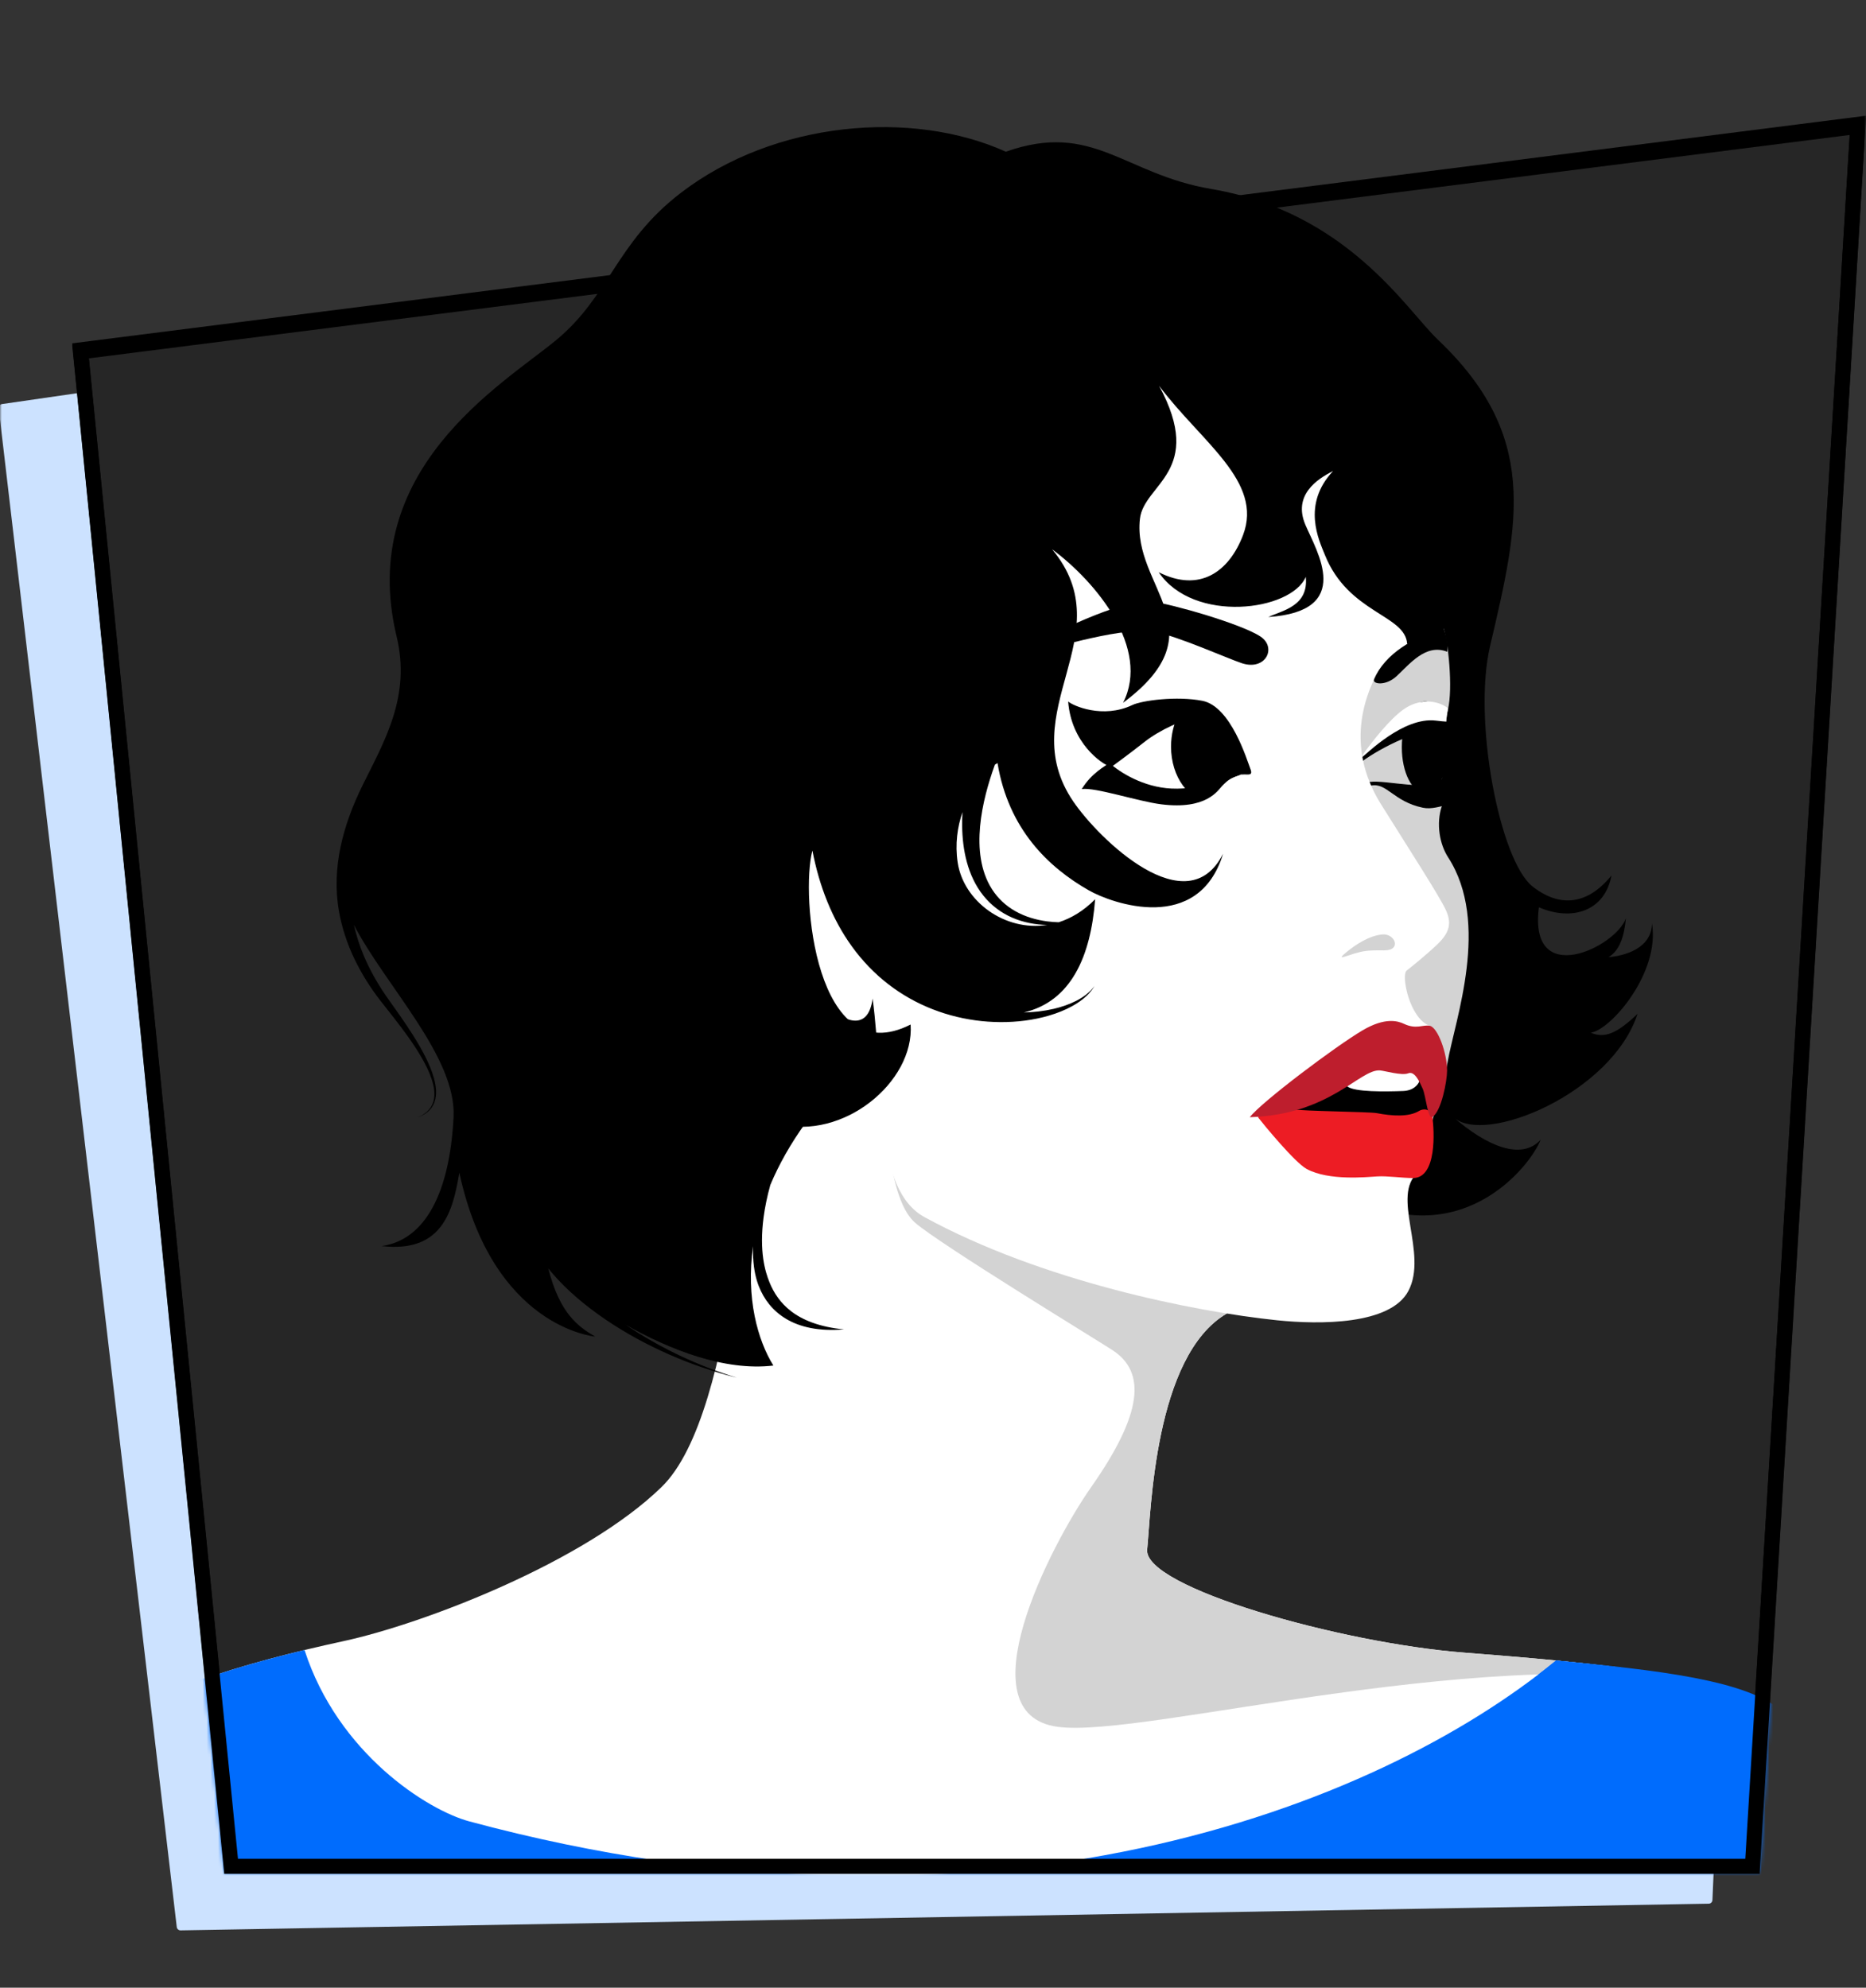
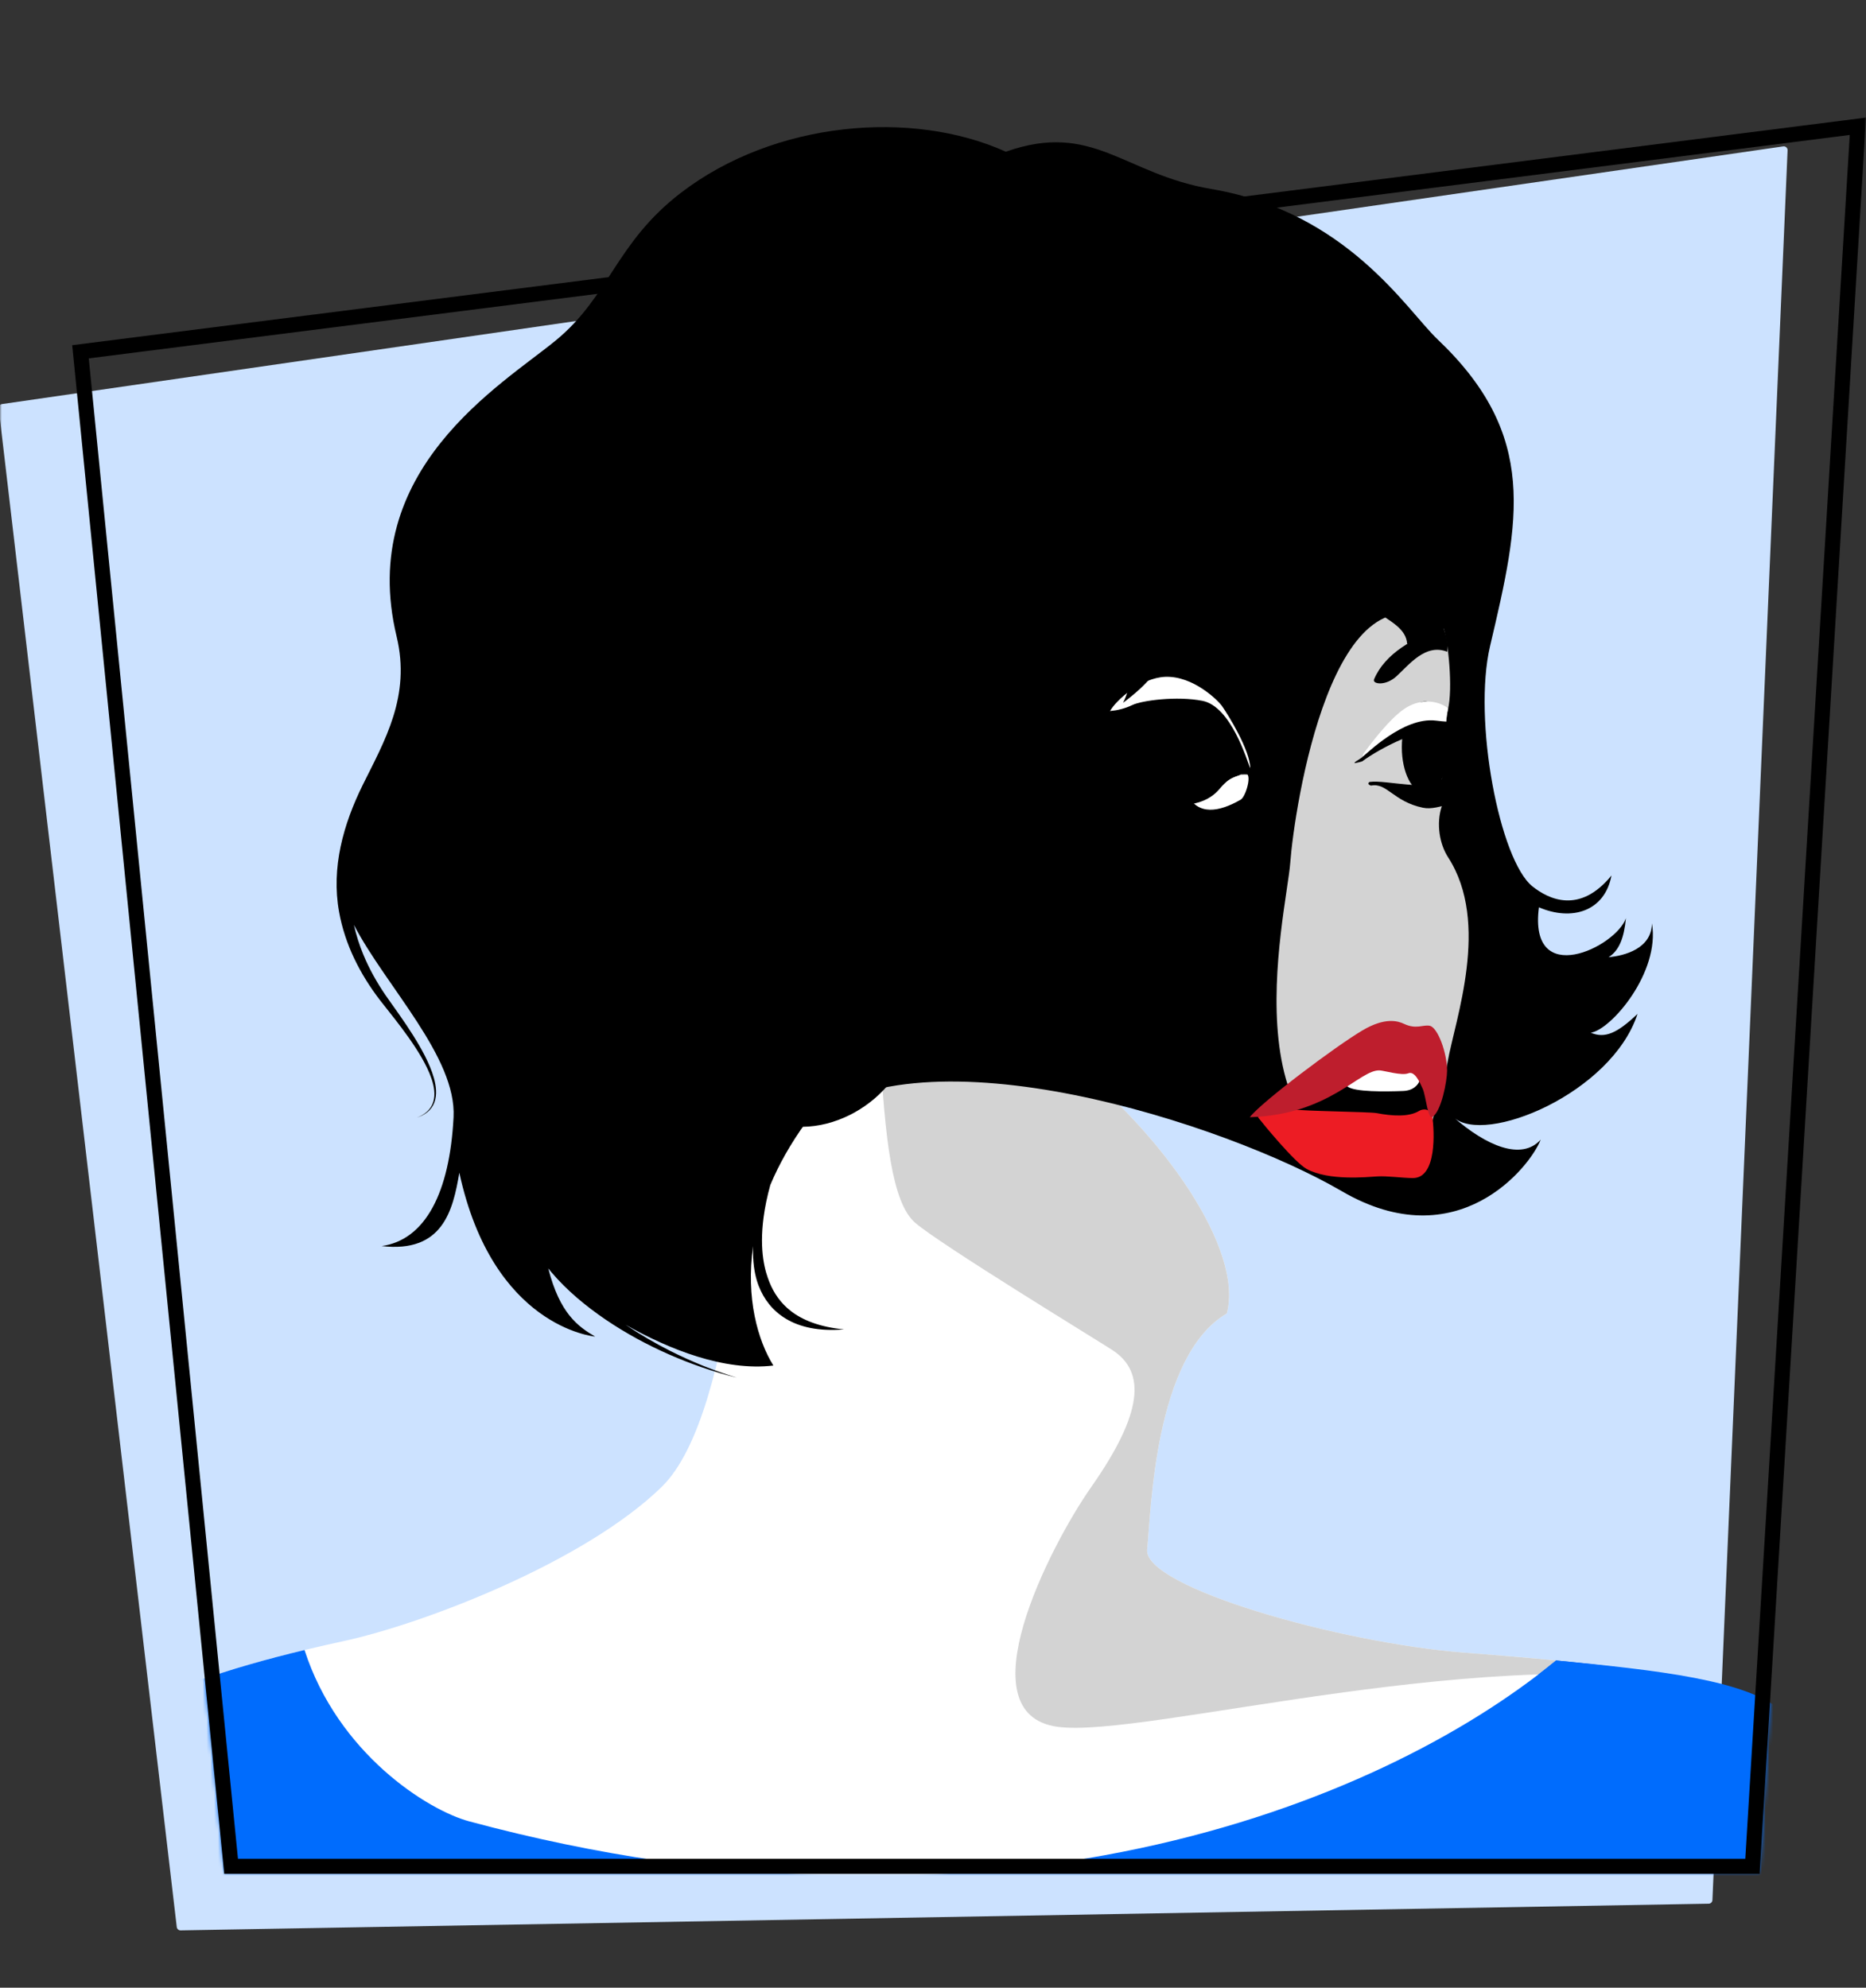
<svg xmlns="http://www.w3.org/2000/svg" width="492" height="524" viewBox="0 0 492 524" fill="none">
  <rect x="0" y="0" width="492" height="524" fill="#333333" stroke="none" />
  <mask id="mask0_962_8267" style="mask-type:alpha" maskUnits="userSpaceOnUse" x="0" y="0" width="492" height="524">
    <path d="M2 522V2H490V522H2Z" fill="#262626" stroke="black" stroke-width="4" />
  </mask>
  <g mask="url(#mask0_962_8267)">
    <path d="M-0.343 107.63C-0.406 107.091 -0.029 106.601 0.507 106.524L470.182 38.59C470.802 38.501 471.351 38.997 471.325 39.623L451.51 500.896C451.488 501.425 451.057 501.844 450.529 501.853L47.615 508.886C47.101 508.895 46.664 508.513 46.604 508.003L-0.343 107.63Z" fill="#CCE2FF" />
    <mask id="mask1_962_8267" style="mask-type:alpha" maskUnits="userSpaceOnUse" x="14" y="-24" width="482" height="518">
      <path d="M60.928 491.51L16.211 52.187L493.859 -21.644L462.064 491.51H60.928Z" fill="#262626" stroke="black" stroke-width="4" />
    </mask>
    <g mask="url(#mask1_962_8267)">
-       <path d="M60.931 491.51L21.222 92.249L489.858 32.797L462.061 491.51H60.931Z" fill="#262626" stroke="black" stroke-width="4" />
      <path d="M470.106 451.415C459.353 441.836 418.859 438.207 386.064 435.671C353.269 433.13 301.45 418.404 302.467 408.494C303.485 398.585 304.322 357.439 323.462 346.266C332.44 313.255 239.985 223.349 204.423 272.114C196.297 297.005 194.773 372.175 174.451 391.989C154.128 411.802 111.713 428.052 90.629 432.623C77.73 435.42 63.819 438.934 51.793 443.3C51.793 452.998 51.793 491.809 51.793 504.51C171.899 504.51 462.762 504.51 476.683 504.51C473.701 460.106 480.944 461.068 470.106 451.415Z" fill="white" />
      <path d="M241.263 322.318C247.694 327.941 289.197 353.228 293.323 355.925C302.125 361.679 301.449 372.431 287.733 391.989C276.84 407.517 254.121 451.841 278.845 455.224C301.94 458.387 393.908 431.857 455.497 444.828C437.907 439.946 409.95 437.52 386.063 435.671C353.268 433.13 301.449 418.404 302.466 408.494C303.484 398.585 304.321 357.439 323.461 346.266C332.439 313.255 239.984 223.349 204.422 272.114C203.309 275.513 202.327 279.858 201.395 284.871C208.994 279.482 224.249 273.578 231.979 275.292C233.297 300.103 235.167 316.984 241.263 322.318Z" fill="#D3D3D3" />
      <path d="M-0.511 461.361C8.452 453.361 29.897 448.974 55.034 442.16V448.794L55.035 455.03L55.035 467.338V486.64C55.035 495.222 55.034 495.25 55.034 504.51C-65.103 504.51 -5.052 504.51 -19.085 504.51C-19.09 483.458 -12.991 470.686 -0.511 461.361Z" fill="#006CFD" />
      <path d="M470.104 451.415C461.189 442.832 436.452 440.272 410.284 437.731C363.213 476.411 260.301 516.936 123.702 480.145C112.729 477.188 89.108 462.246 80.305 435.015C80.3 435.005 80.295 434.995 80.29 434.979C70.54 437.325 60.654 440.077 51.791 443.295C51.791 452.503 51.791 494.566 51.791 504.5C171.275 504.5 470.044 504.5 484 504.5C484.005 481.915 482.516 461.419 470.104 451.415Z" fill="#006CFD" />
      <path d="M410.285 437.731C408.796 438.954 407.247 440.182 405.643 441.41C423.108 440.829 440.212 441.611 455.462 444.819C443.626 441.541 427.103 439.365 410.285 437.731Z" fill="#006CFD" />
      <path d="M419.434 272.239C424.727 271.518 437.766 256.365 435.561 243.414C435.485 250.06 428.362 251.965 424.131 252.336C426.923 250.591 428.196 247.253 428.703 242.06C426.076 249.679 402.966 260.856 405.758 239.183C414.396 242.907 423.113 240.286 424.893 230.803C416.446 241.133 408.26 237.013 404.064 233.68C395.427 226.823 388.278 189.867 392.89 170.274C400.68 137.173 405.758 114.823 379.004 89.43C370.873 81.712 355.227 55.908 319.329 49.813C296.275 45.898 288.194 31.864 265.209 39.994C240.485 28.822 204.247 31.869 179.528 50.831C162.308 64.038 160.734 78.088 146.507 89.771C132.28 101.455 93.981 123.79 104.578 167.808C108.358 183.507 101.43 195.235 95.665 206.884C90.512 217.299 87.299 228.743 89.404 240.391C90.171 244.677 91.56 248.817 93.409 252.701C95.259 256.586 97.555 260.22 100.137 263.598C102.754 266.931 105.375 270.154 107.782 273.573C108.985 275.277 110.133 277.016 111.17 278.816C112.203 280.615 113.141 282.48 113.797 284.434C114.123 285.412 114.374 286.419 114.479 287.437C114.584 288.454 114.544 289.497 114.243 290.474C113.948 291.452 113.376 292.344 112.604 293.04C111.837 293.742 110.905 294.253 109.927 294.634C110.92 294.304 111.887 293.837 112.709 293.161C113.537 292.489 114.188 291.592 114.549 290.574C114.92 289.557 115.02 288.464 114.965 287.397C114.91 286.324 114.7 285.266 114.419 284.244C113.847 282.189 112.985 280.234 112.028 278.344C111.065 276.455 109.987 274.63 108.864 272.846C106.619 269.277 104.112 265.844 101.721 262.45C99.38 259.037 97.355 255.423 95.791 251.639C94.738 249.098 93.906 246.481 93.314 243.82C101.821 260.14 120.399 278.65 119.587 294.529C118.57 314.403 112.148 326.859 100.623 328.493C116.71 330.357 119.417 319.18 121.111 309.15C129.919 349.825 156.443 352.266 156.924 352.361C152.392 349.675 147.61 346.316 144.557 334.377C144.808 334.693 145.063 335.004 145.324 335.314C149.525 340.261 154.503 344.346 159.751 347.92C165.02 351.484 170.609 354.511 176.394 357.058C182.179 359.599 188.165 361.659 194.266 363.198C188.25 361.343 182.41 358.987 176.81 356.176C172.7 354.105 168.715 351.785 164.92 349.213C176.435 355.749 191.022 361.529 203.916 359.985C199.795 353.389 196.617 342.161 198.567 328.518C198.527 329.56 198.532 330.548 198.577 331.475C198.727 334.758 199.369 337.304 200.091 339.124C200.767 340.818 201.645 342.387 202.808 343.825C203.971 345.264 205.425 346.577 207.244 347.665C210.874 349.85 215.932 351.023 222.544 350.461C215.942 349.825 211.52 347.925 208.603 345.68C207.134 344.557 206.016 343.349 205.099 342.081C204.181 340.813 203.47 339.48 202.878 338.021C202.317 336.617 201.635 334.638 201.234 331.806C200.833 328.984 200.737 325.315 201.354 320.759C201.695 318.237 202.261 315.43 203.104 312.383C205.354 307.03 208.442 301.476 212.553 295.817C243.288 270.25 323.3 296.238 353.774 314.017C384.253 331.796 403.432 307.656 406.23 300.429C401.187 306.052 391.877 302.078 383.245 294.524C391.371 302.038 424.903 288.249 431.761 267.282C426.332 272.455 423.113 273.808 419.434 272.239Z" fill="black" />
      <path d="M380.569 165.512C381.838 168.91 383.131 181.481 381.768 187.05C381.136 189.626 380.429 199.11 380.224 205.26C380.068 209.996 380.384 211.876 380.163 212.523C378.599 217.134 379.592 222.572 381.808 225.991C393.042 243.343 383.642 268.826 381.687 279.978C380.539 286.529 376.925 296.424 374.243 309.125C321.582 310.819 339.192 241.063 340.205 227.349C341.218 213.63 351.314 145.147 380.569 165.512Z" fill="#D3D3D3" />
      <path d="M375.752 209.054C379.144 209.054 381.893 203.653 381.893 196.989C381.893 190.326 379.144 184.925 375.752 184.925C372.361 184.925 369.611 190.326 369.611 196.989C369.611 203.653 372.361 209.054 375.752 209.054Z" fill="black" />
      <path d="M381.234 191.025C381.379 189.301 381.55 187.902 381.76 187.05C381.785 186.94 381.811 186.825 381.836 186.714C378.843 184.454 374.101 184.118 370.005 187.055C366.396 189.641 362.044 195.18 359.392 198.839C359.302 199.17 359.367 199.962 359.603 200.077C360.119 200.022 371.785 192.894 373.223 192.388C374.241 192.022 378.156 191.686 381.234 191.025Z" fill="white" />
      <path d="M361.104 206.137C365.651 205.51 377.065 208.909 380.218 205.26C386.078 204.558 388.57 212.307 388.695 212.813C384.76 209.64 379.652 213.866 375.19 212.939C367.42 211.33 365.676 206.262 361.505 207.099C360.848 206.914 360.507 206.518 361.104 206.137Z" fill="black" />
      <path d="M359.164 200.71C363.551 197.452 376.254 190.595 379.557 193.767C382.861 196.94 382.73 200.243 386.415 199.356C390.1 198.469 390.771 192.204 390.731 187.422C387.177 190.85 383.016 190.494 378.54 189.963C369.988 188.946 360.217 198.875 358.984 199.762C357.756 200.644 355.41 201.807 359.164 200.71Z" fill="black" />
-       <path d="M202.899 238.592C204.518 254.752 227.794 280.751 230.08 263.228C233.203 286.71 230.235 313.481 243.795 320.879C274.53 337.64 314.664 345.77 336.761 348.056C347.96 349.214 366.573 349.284 371.325 340.352C376.639 330.363 366.553 315.125 373.932 309.03C371.827 297.176 369.867 278.726 376.98 270.425C371.646 268.561 369.36 257.048 370.884 255.865C371.651 255.268 375.647 252.105 378.925 249.003C382.429 245.695 382.725 243.153 381.186 239.825C379.537 236.256 371.641 224.041 364.067 211.927C358.803 203.516 355.645 191.356 363.37 176.966C368.764 170.069 378.75 168.515 380.574 165.518C378.669 143.895 323.497 72.559 287.228 80.178C250.949 87.792 192.738 137.258 202.899 238.592Z" fill="white" />
      <path d="M380.568 165.513C372.693 168.054 365.164 172.304 362.296 179.076C361.75 180.364 365.319 180.916 368.166 178.314C371.595 175.181 375.861 169.563 381.586 171.818C381.767 168.926 381.451 168.054 380.568 165.513Z" fill="black" />
-       <path d="M355.108 250.927C357.539 248.952 361.053 246.647 364.467 246.341C367.876 246.035 369.611 250.611 364.944 250.536C360.367 250.461 359.304 250.742 357.048 251.393C354.692 252.075 352.145 253.333 355.108 250.927Z" fill="#D3D3D3" />
      <path d="M376.834 293.777C378.604 290.72 376.187 279.417 371.169 278.53C363.981 277.257 355.038 281.412 351.233 283.036C347.749 284.52 338.149 289.527 338.51 292.559C338.851 295.416 347.192 296.424 351.87 296.875C356.632 297.336 373.766 299.09 376.834 293.777Z" fill="black" />
      <path d="M355.229 286.389C357.013 287.903 365.33 287.797 369.967 287.607C372.659 287.497 373.807 286.028 374.203 285.131C374.533 280.555 369.014 279.988 366.538 279.988C364.061 279.988 355.309 283.141 355.229 286.389Z" fill="white" />
      <path d="M331.678 294.529C333.116 296.374 341.388 306.474 344.546 308.178C350.386 311.331 360.377 310.293 363.089 310.128C365.796 309.957 369.771 310.554 372.544 310.559C378.945 310.569 378.153 297.943 377.672 294.469C377.506 293.271 376.935 292.966 376.494 292.7C375.957 292.379 374.945 292.394 374.183 292.855C371.426 294.529 367.019 294.209 363.009 293.447C361.064 293.076 343.453 292.941 340.826 292.429C338.2 291.918 334.214 292.008 331.678 294.529Z" fill="#ED1C24" />
      <path d="M329.521 294.519C332.65 290.469 352.23 275.758 359.279 271.608C365.194 268.124 368.553 269.132 370.202 269.914C373.42 271.437 375.185 270.064 376.974 270.42C379.09 270.841 381.561 277.617 381.546 282.269C381.536 285.001 380.047 292.965 377.671 294.464C376.468 295.221 375.957 288.875 375.115 287.011C374.272 285.146 372.999 282.269 371.305 282.946C369.61 283.622 365.048 282.274 363.855 282.184C358.517 281.798 350.726 293.872 329.521 294.519Z" fill="#BE1E2D" />
      <path d="M329.38 201.3C328.002 207.094 324.021 211.285 319.329 211.285C313.494 211.285 308.762 204.809 308.762 196.819C308.762 190.403 311.815 184.96 316.041 183.07C325.39 188.113 327.129 195.541 329.38 201.3Z" fill="black" />
      <path d="M313.033 209.33C315.84 208.127 327.06 204.198 327.17 204.183C327.385 204.158 327.501 204.183 327.631 204.168C330.679 202.478 328.593 209.952 327.17 210.779C321.49 214.072 315.785 215.115 313.033 209.33Z" fill="white" />
      <path d="M329.652 202.609C329.652 197.837 323.837 188.454 322.203 186.133C321.15 184.64 314.618 178.149 307.254 178.425C300.853 178.665 294.216 184.63 292.682 187.452C295.8 191.868 314.954 187.427 316.689 187.552C323.572 188.058 328.209 200.043 329.652 202.609Z" fill="white" />
      <path d="M328.548 201.686C328.408 202.498 328.182 203.386 327.631 204.163C329.075 204.077 330.478 204.669 329.651 202.604C328.824 200.539 324.603 186.228 317.028 184.75C310.336 183.442 301.112 184.645 298.576 185.853C290.76 189.577 282.88 186.033 281.637 184.93C282.464 195.807 290.359 201.411 292.971 202.238C294.44 201.135 297.618 198.854 301.829 195.536C305.729 192.459 312.206 189.491 315.369 189.296C322.623 188.84 325.38 194.865 328.548 201.686Z" fill="black" />
      <path d="M285.217 208.022C287.834 203.751 291.413 201.962 292.516 201.135C295.268 203.611 301.424 207.515 308.858 207.881C317.35 208.302 324.153 204.318 327.175 204.182C324.554 205.089 323.802 205.556 322.233 207.195C321.105 208.368 318.132 213.53 306.196 212.037C300.045 211.265 288.706 207.47 285.217 208.022Z" fill="black" />
      <path d="M332.36 167.818C327.317 164.445 308.673 159.167 304.066 158.67C295.078 157.708 276.685 167.728 271.131 170.304C268.178 171.672 263.366 174.309 271.276 172.384C279.187 170.454 296.517 165.066 304.573 166.6C310.673 167.763 323.632 173.577 327.442 174.84C333.668 176.905 336.741 170.75 332.36 167.818Z" fill="black" />
      <path d="M384.806 145.979C381.286 135.323 319.923 66.7 311.651 64.71C277.152 56.414 228.295 75.04 213.562 81.641C198.829 88.243 167.377 176.79 161.111 210.658C148.283 279.993 192.823 293.01 205.05 296.243C222.32 300.815 241.118 285.196 240.101 270.084C215.096 282.835 211.031 235.97 214.204 224.236C214.65 226.542 215.196 228.838 215.853 231.103C217.121 235.469 218.816 239.745 221.006 243.769C223.197 247.789 225.899 251.549 229.072 254.842C232.24 258.14 235.875 260.952 239.805 263.167C247.675 267.613 256.614 269.658 265.351 269.432C269.723 269.312 274.074 268.636 278.184 267.222C280.235 266.51 282.225 265.613 284.045 264.435C285.849 263.262 287.524 261.789 288.576 259.924C287.338 261.668 285.569 262.911 283.714 263.864C281.844 264.816 279.849 265.478 277.819 265.954C275.227 266.555 272.58 266.851 269.933 266.911C282.4 263.999 287.599 252.135 288.747 237.068C285.724 240.126 282.451 242.075 279.142 243.128C278.139 243.098 277.137 243.028 276.149 242.897C273.172 242.516 270.274 241.654 267.737 240.221C265.196 238.797 263.06 236.787 261.546 234.401C260.017 232.016 259.095 229.294 258.634 226.487C258.168 223.675 258.153 220.773 258.413 217.891C258.674 215.004 259.215 212.127 259.932 209.285C260.594 206.688 261.401 204.117 262.318 201.581C262.559 201.42 262.795 201.275 263.01 201.16C265.888 218.532 276.365 228.602 287.057 234.702C293.233 238.226 316.012 246.331 322.489 225.053C313.035 243.845 289.8 221.284 282.992 211.295C266.84 187.591 296.216 167.357 277.402 144.801C289.088 153.438 303.395 170.961 296.116 185.266C321.853 166.134 298.487 154.791 300.562 136.757C301.625 127.519 317.832 124.311 305.62 101.711C316.794 116.612 333.137 126.912 327.743 141.072C324.063 150.726 316.313 156.31 305.515 150.851C314.689 164.44 340.426 161.137 344.291 152.079C345.068 159.803 338.165 160.906 334.415 162.66C357.124 161.137 347.168 145.393 344.18 138.341C340.862 130.506 347.293 126.276 351.484 124.181C343.168 133.007 347.78 142.431 349.324 146.275C355.545 161.758 370.579 162.024 371.015 169.758C377.502 168.124 390.731 163.923 384.806 145.979ZM259.245 236.061C261.286 238.637 263.968 240.652 266.9 241.915C269.838 243.193 272.981 243.764 276.079 243.84C276.094 243.84 276.109 243.84 276.124 243.84C264.875 245.604 254.062 237.569 252.513 227.414C251.771 222.542 252.433 218.001 253.771 214.102C253.706 215.305 253.666 216.507 253.681 217.715C253.726 220.918 254.077 224.156 254.939 227.304C255.796 230.442 257.19 233.494 259.245 236.061Z" fill="black" />
    </g>
    <path d="M60.931 492L21.222 92.739L489.858 33.288L462.061 492H60.931Z" stroke="black" stroke-width="4" />
  </g>
</svg>